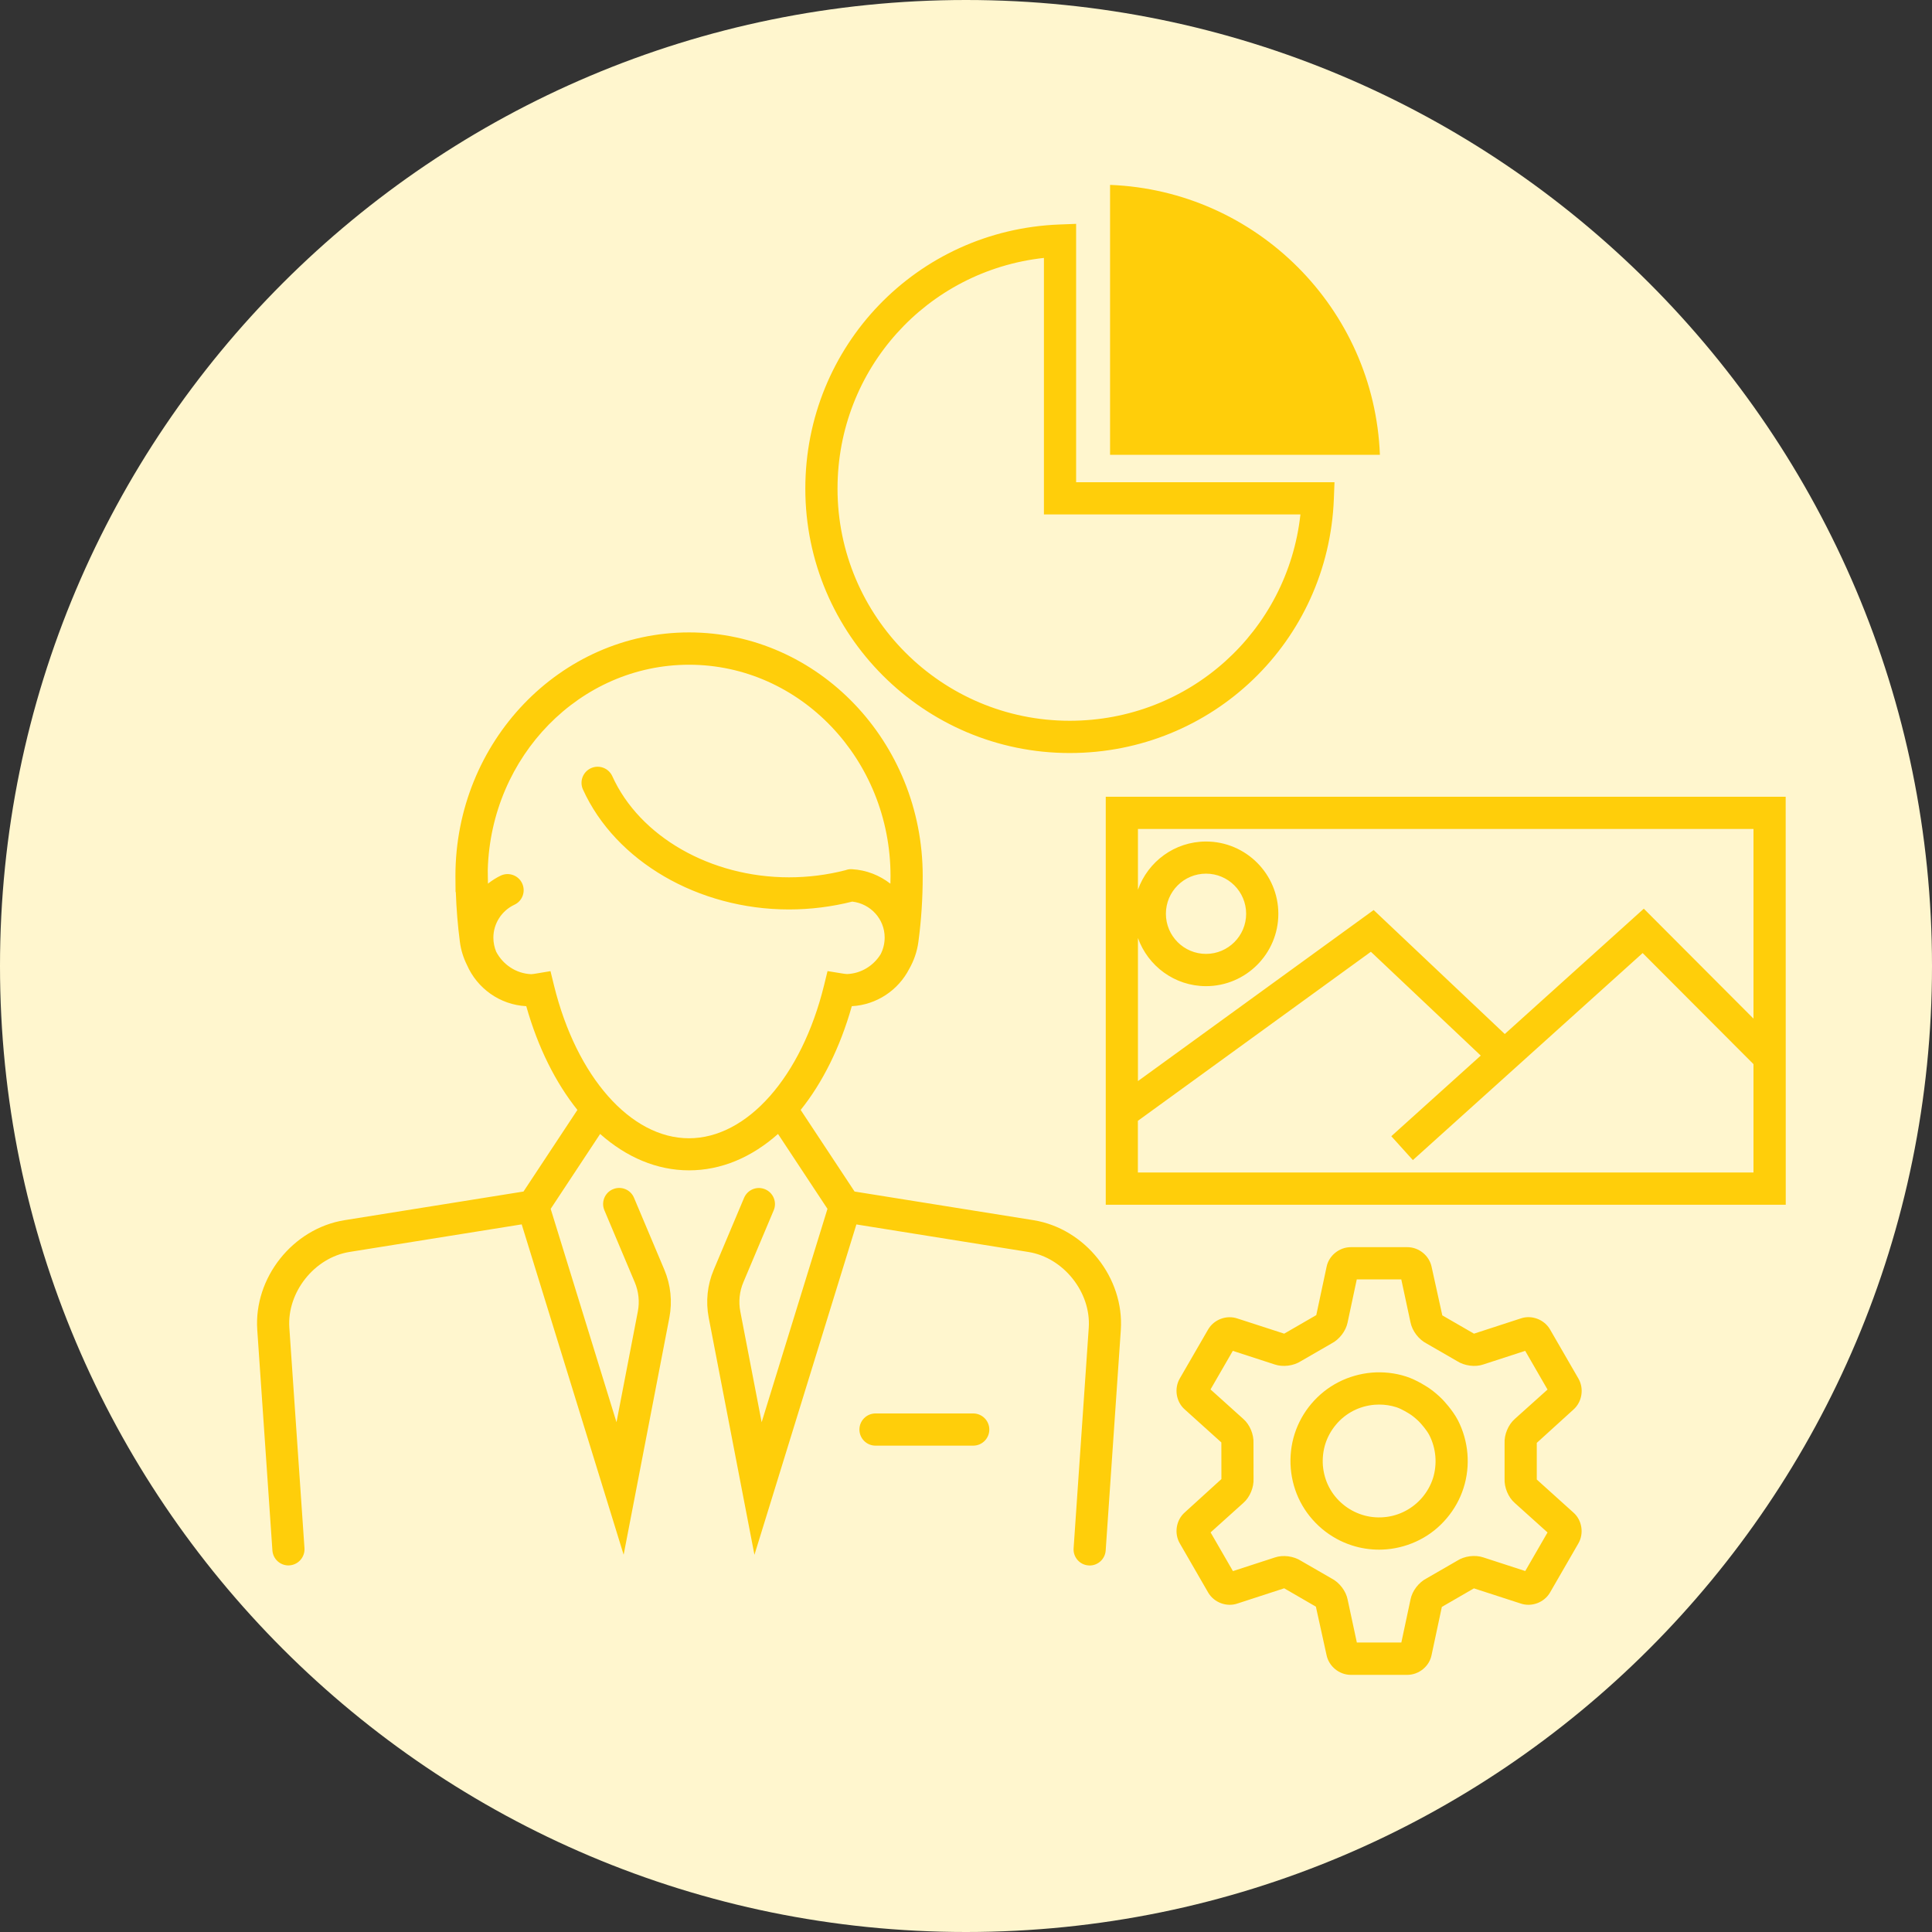
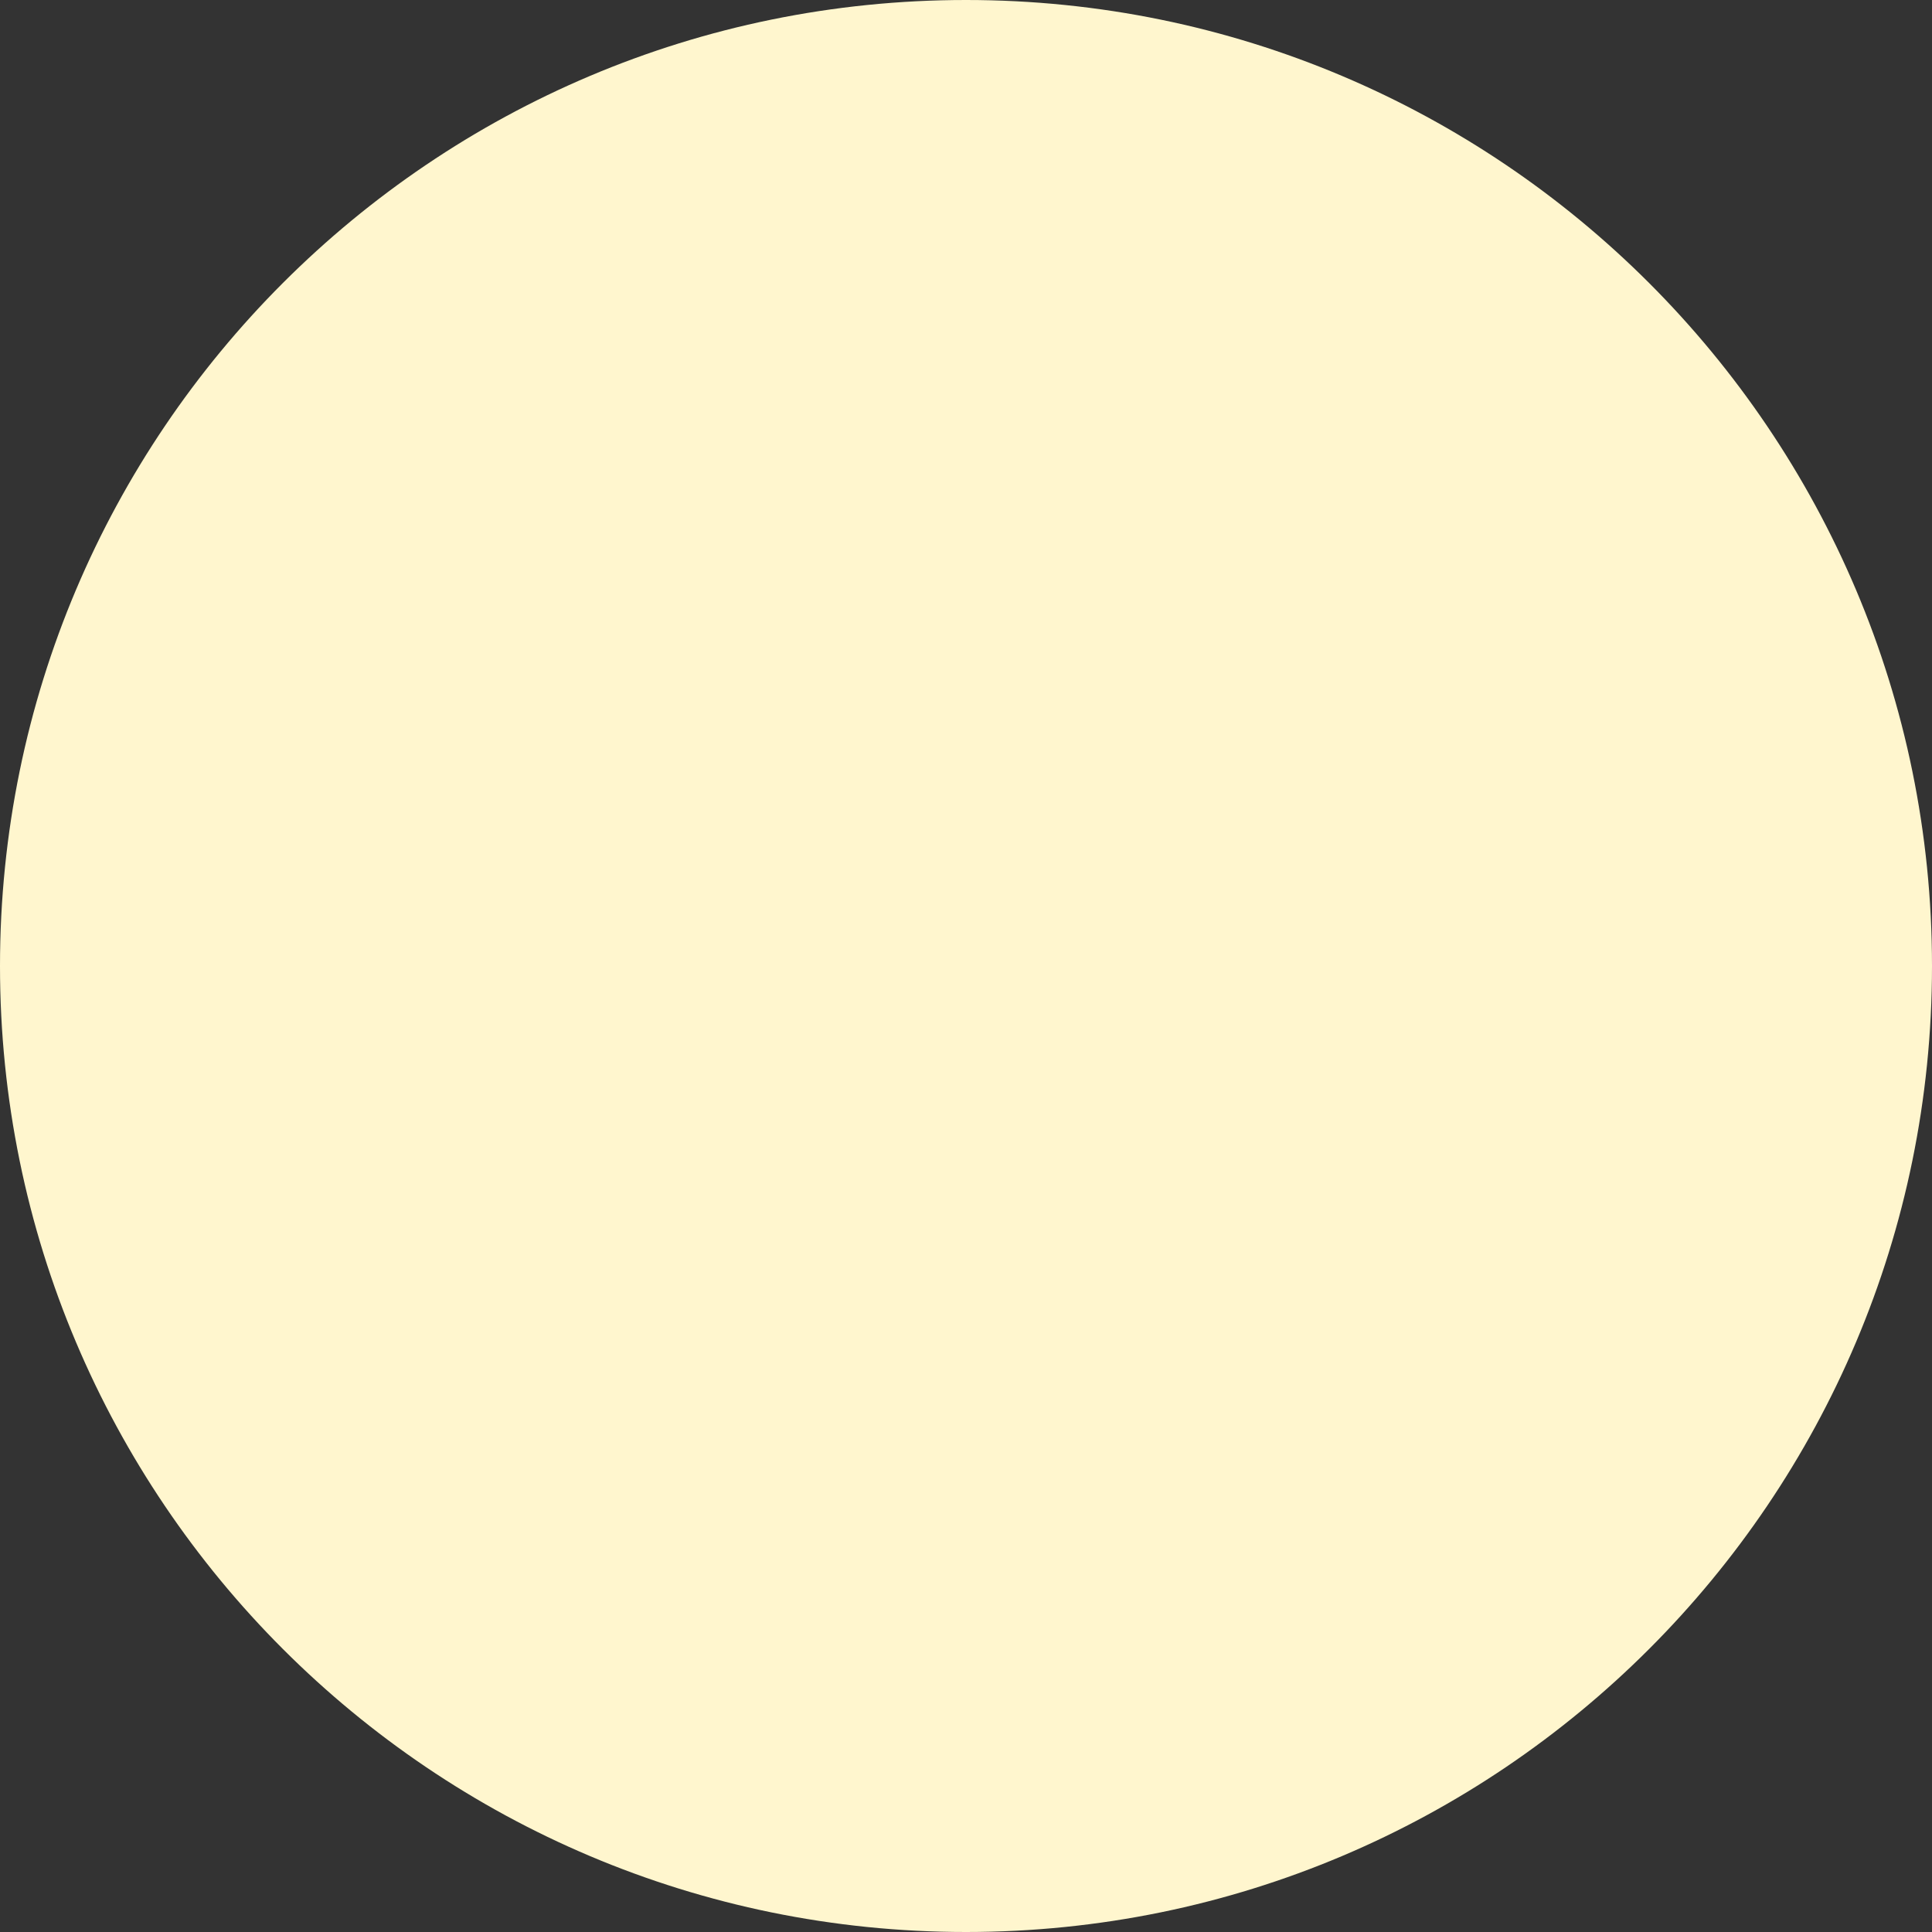
<svg xmlns="http://www.w3.org/2000/svg" x="0" y="0" viewBox="0 0 300 300" width="300" height="300">
  <rect x="0" y="0" width="300" height="300" fill="#333333" stroke="none" />
  <style>.a{display:none}.b{display:inline;fill:#51FFB6}.c{display:inline;fill:#FFF}.d{display:inline;fill:url(#SVGID_3_)}.e{display:inline}.f{fill:#DEF4FD}.g{fill:#D4F0FE}.h{fill:#A8D1E5}.i{fill:#D4FFFE}.j{fill:#B2DDF2}.k{enable-background:new }.l{clip-path:url(#SVGID_29_);enable-background:new }.m{fill:url(#SVGID_30_)}.n{fill:url(#SVGID_31_)}.o{clip-path:url(#SVGID_139_);enable-background:new }.p{fill:url(#SVGID_140_)}.q{fill:url(#SVGID_141_)}.r{fill:url(#SVGID_142_)}.s{fill:url(#SVGID_143_)}.t{fill:url(#SVGID_144_)}.u{fill:url(#SVGID_146_)}.v{fill:url(#SVGID_148_)}.w{fill:url(#SVGID_149_)}.x{fill:url(#SVGID_150_)}.y{fill:url(#SVGID_151_)}.z{fill:url(#SVGID_152_)}.aa{fill:url(#SVGID_153_)}.ab{fill:url(#SVGID_154_)}.ac{fill:url(#SVGID_155_)}.ad{fill:url(#SVGID_156_)}.ae{fill:url(#SVGID_157_)}.af{fill:url(#SVGID_158_)}.ag{fill:url(#SVGID_159_)}.ah{clip-path:url(#SVGID_161_);enable-background:new }.ai{fill:url(#SVGID_162_)}.aj{fill:url(#SVGID_163_)}.ak{fill:url(#SVGID_164_)}.al{fill:url(#SVGID_165_)}.am{fill:url(#SVGID_166_)}.an{fill:url(#SVGID_167_)}.ao{fill:url(#SVGID_168_)}.ap{fill:url(#SVGID_169_)}.aq{fill:url(#SVGID_170_)}.ar{fill:url(#SVGID_171_)}.as{fill:url(#SVGID_172_)}.at{fill:url(#SVGID_173_)}.au{fill:url(#SVGID_174_)}.av{fill:url(#SVGID_175_)}.aw{fill:url(#SVGID_176_)}.ax{fill:url(#SVGID_177_)}.ay{fill:url(#SVGID_178_)}.az{fill:url(#SVGID_179_)}.ba{fill:url(#SVGID_180_)}.bb{fill:url(#SVGID_181_)}.bc{fill:url(#SVGID_182_)}.bd{fill:url(#SVGID_183_)}.be{fill:url(#SVGID_184_)}.bf{clip-path:url(#SVGID_186_);enable-background:new }.bg{fill:url(#SVGID_187_)}.bh{fill:url(#SVGID_188_)}.bi{fill:url(#SVGID_189_)}.bj{fill:url(#SVGID_190_)}.bk{fill:url(#SVGID_191_)}.bl{fill:url(#SVGID_192_)}.bm{fill:url(#SVGID_193_)}.bn{fill:url(#SVGID_194_)}.bo{fill:url(#SVGID_195_)}.bp{fill:url(#SVGID_196_)}.bq{fill:url(#SVGID_197_)}.br{fill:url(#SVGID_198_)}.bs{fill:url(#SVGID_199_)}.bt{fill:url(#SVGID_200_)}.bu{fill:url(#SVGID_201_)}.bv{fill:url(#SVGID_202_)}.bw{fill:url(#SVGID_203_)}.bx{fill:url(#SVGID_204_)}.by{fill:url(#SVGID_205_)}.bz{fill:url(#SVGID_206_)}.ca{fill:url(#SVGID_207_)}.cb{fill:url(#SVGID_208_)}.cc{fill:url(#SVGID_209_)}.cd{fill:url(#SVGID_210_)}.ce{fill:url(#SVGID_211_)}.cf{fill:url(#SVGID_212_)}.cg{fill:url(#SVGID_213_)}.ch{fill:url(#SVGID_214_)}.ci{fill:url(#SVGID_215_)}.cj{fill:url(#SVGID_216_)}.ck{fill:url(#SVGID_217_)}.cl{fill:url(#SVGID_218_)}.cm{fill:url(#SVGID_219_)}.cn{fill:url(#SVGID_220_)}.co{fill:url(#SVGID_221_)}.cp{fill:url(#SVGID_222_)}.cq{fill:url(#SVGID_223_)}.cr{fill:#316091}.cs{fill:#3D7AA8}.ct{fill:#FFF}.cu{fill:#D9E9E9}.cv{fill:#C1CFCF}.cw{fill:#EAEAEA}.cx{fill:#EFFAFF}.cy{fill:#2C7EEA}.cz{fill:#94908A}.da{fill:#1D51DE}.db{fill:#E36203}.dc{fill:#FCBE0F}.dd{fill:#37A54A}.de{fill:#B0ACA3}.df{fill:#B0BFDE}.dg{fill:#3C463B}.dh{fill:#37B3B5}.di{fill:#3DC7C9}.dj{fill:#E0C9A4}.dk{fill:#163F59}.dl{fill:#E9D6B8}.dm{fill:#161711}.dn{fill:#424B41}.do{fill:#B6C2C9}.dp{fill:#879BA6}.dq{fill:#E4EEF3}.dr{fill:#323B31}.ds{fill:#F0CE26}.dt{fill:#2C64EA}.du{fill:#194866}.dv{fill:#E8A41C}.dw{fill:#CDD5D7}.dx{fill:#BFC2BF}.dy{fill:#593446}.dz{fill:#081832}.ea{fill:#D9C7AB}.eb{fill:#D1DBEA}.ec{fill:#CDD5D8}.ed{fill:#B7BEC0}.ee{fill:#30363D}.ef{fill:#484F59}.eg{fill:#F7F8FC}.eh{fill:#E5E8EC}.ei{fill:#5DCFCA}.ej{fill:#86C0F0}.ek{fill:#74B2E8}.el{fill:#ECB60D}.em{fill:#C4D1E1}.en{fill:#282723}.eo{fill:#D8E5ED}.ep{fill:#D9E1E4}.eq{fill:#DEC9A9}.er{fill:none}.es{opacity:0.2;fill:#AEC4DB}.et{fill:#FFD917}.eu{fill:#F3AA06}.ev{fill:#FECE40}.ew{fill:#FDBF14}.ex{fill:#B5D1DE}.ey{fill:#4E99FF}.ez{fill:#FFBF0D}.fa{fill:#ACD5F4}.fb{fill:#86BBD8}.fc{fill:#596273}.fd{fill:none;stroke:#3DC7C9;stroke-width:3.73;stroke-miterlimit:10}.fe{fill:none;stroke:#2C7EEA;stroke-width:3.73;stroke-miterlimit:10}.ff{fill:none;stroke:#F1FAFC;stroke-width:3.73;stroke-miterlimit:10}.fg{fill:none;stroke:#FFC4AD;stroke-width:3.73;stroke-miterlimit:10}.fh{fill:none;stroke:#7EC8EF;stroke-width:3.73;stroke-miterlimit:10}.fi{fill:#D0DEE6}.fj{fill:#88BDDA}.fk{fill:#91E2F6}.fl{fill:#001F46}.fm{fill:#367082}.fn{fill:#E6B09C}.fo{fill:#FFC4AD}.fp{fill:#33A8B5}.fq{fill:url(#SVGID_224_)}.fr{display:inline;fill:#2C7EEA}.fs{fill:#2F4A60}.ft{display:inline;fill:#86C0F0}.fu{fill:none;stroke:#33A8B5;stroke-width:2.282;stroke-miterlimit:10}.fv{fill:none;stroke:#86C0F0;stroke-width:2.282;stroke-miterlimit:10}.fw{fill:none;stroke:#161711;stroke-width:1.705;stroke-miterlimit:10}.fx{clip-path:url(#SVGID_226_);fill:#FFB400}.fy{fill:#9FC400}.fz{fill:#EAF4FE}.ga{fill:#0450CF}.gb{fill:#FEC12F}.gc{fill:#7EB3FF}.gd{fill:#9AC7F7}.ge{fill:#0561FC}.gf{opacity:0.2;fill:#FFF}.gg{fill:#003E99}.gh{fill:#C5E1F9}.gi{fill:#E2C59C}.gj{fill:#0253A2}.gk{fill:#FFAB01}.gl{fill:#387BFF}.gm{fill:#FEC00F}.gn{fill:#0063CB}.go{fill:#DBC9AD}.gp{fill:#12344A}.gq{fill:#92B400}.gr{fill:#2B83FD}.gs{fill:#17203F}.gt{fill:#EC9568}.gu{fill:#F7B68B}.gv{fill:#DEE7EC}.gw{display:inline;fill:url(#bg_1_)}.gx{fill:#FFCE0A}.gy{fill:#FFB400}.gz{fill:none;stroke:#FFCE0A;stroke-width:5;stroke-miterlimit:10}.ha{fill:#FFF6CE}.hb{fill:none;stroke:#FFCE0A;stroke-width:5;stroke-linecap:round;stroke-miterlimit:10}.hc{fill:#005BAC}.hd{display:inline;opacity:0.4}.he{fill:#71C9FF}.hf{clip-path:url(#SVGID_228_);fill:#00498A}.hg{clip-path:url(#SVGID_228_);fill:#005BAC}.hh{clip-path:url(#SVGID_228_);fill:#71C9FF}.hi{clip-path:url(#SVGID_228_);fill:#FFC400}.hj{fill:#FFDE58}.hk{fill:#FFC400}.hl{fill:#FD0}.hm{clip-path:url(#SVGID_230_)}.hn{display:inline;fill:#F6F6F6}.ho{fill:#FC0}.hp{fill:#FFE600}.hq{display:inline;fill:#4A9CCE}.hr{clip-path:url(#SVGID_232_)}.hs{opacity:0.7;fill:#FFF}.ht{opacity:0.7;clip-path:url(#SVGID_232_)}.hu{opacity:0.7}.hv{clip-path:url(#SVGID_233_)}.hw{clip-path:url(#SVGID_234_)}.hx{clip-path:url(#SVGID_235_)}.hy{clip-path:url(#SVGID_236_)}.hz{clip-path:url(#SVGID_237_)}.ia{opacity:0.4;clip-path:url(#SVGID_232_);fill:#FFF}.ib{fill:#A9B0B2}.ic{fill:#5C5F60}.id{clip-path:url(#SVGID_238_);enable-background:new }.ie{fill:#717677}.if{clip-path:url(#SVGID_239_);enable-background:new }.ig{clip-path:url(#SVGID_240_);enable-background:new }.ih{fill:#757A7B}.ii{clip-path:url(#SVGID_241_);enable-background:new }.ij{fill:#5F6364}.ik{clip-path:url(#SVGID_242_);enable-background:new }.il{fill:#602150}.im{fill:#DFBB60}.in{clip-path:url(#SVGID_243_);enable-background:new }.io{fill:#957D40}.ip{fill:#DEBB5F}.iq{clip-path:url(#SVGID_244_);enable-background:new }.ir{fill:#687582}.is{clip-path:url(#SVGID_245_);enable-background:new }.it{fill:#7D6936}.iu{clip-path:url(#SVGID_246_);enable-background:new }.iv{fill:#215360}.iw{fill:#3A93AA}.ix{fill:#7E2B69}.iy{clip-path:url(#SVGID_247_);enable-background:new }.iz{fill:#7C2F15}.ja{fill:#AEC4DB}.jb{clip-path:url(#SVGID_248_);enable-background:new }.jc{fill:#90793E}.jd{fill:#8B753C}.je{fill:#86713A}.jf{fill:#873317}.jg{clip-path:url(#SVGID_249_);enable-background:new }.jh{fill:#9E792F}.ji{clip-path:url(#SVGID_250_);enable-background:new }.jj{fill:#8D9497}.jk{clip-path:url(#SVGID_251_);enable-background:new }.jl{fill:#853216}.jm{fill:#8A3417}.jn{fill:#8F3618}.jo{fill:#943819}.jp{fill:#807026}.jq{clip-path:url(#SVGID_252_);enable-background:new }.jr{fill:#2D9A82}.js{clip-path:url(#SVGID_253_);enable-background:new }.jt{fill:#2D3137}.ju{clip-path:url(#SVGID_254_);enable-background:new }.jv{fill:#92989C}.jw{clip-path:url(#SVGID_255_);enable-background:new }.jx{fill:#A37D30}.jy{fill:#ECB445}.jz{fill:#DC5325}.ka{fill:#24252D}.kb{clip-path:url(#SVGID_256_);enable-background:new }.kc{fill:#2D779A}.kd{fill:#2B7495}.ke{fill:#2A7090}.kf{fill:#286C8B}.kg{fill:#276886}.kh{fill:#256381}.ki{fill:#63657C}.kj{fill:#96A9BD}.kk{clip-path:url(#SVGID_257_);enable-background:new }.kl{fill:#958A40}.km{clip-path:url(#SVGID_258_);enable-background:new }.kn{fill:#8D8F97}.ko{clip-path:url(#SVGID_259_);enable-background:new }.kp{clip-path:url(#SVGID_260_);enable-background:new }.kq{fill:#272830}.kr{fill:#25262E}.ks{clip-path:url(#SVGID_261_);enable-background:new }.kt{fill:#43B3E6}.ku{fill:#2975D9}.kv{fill:#15100C}.kw{opacity:0.2}.kx{fill:#64C8FF}.ky{fill:#008EDD}.kz{fill:#FF5252}.la{fill:#D199A1}.lb{fill:#C18793}.lc{fill:#34A9AB}.ld{fill:#2B99F1}.le{display:inline;fill:#005BAB}.lf{display:inline;fill:#595757}.lg{fill:#074FDF}.lh{fill:#69AEEB}.li{fill:#ACD4F8}.lj{fill:#FF876C}.lk{fill:#FFA38F}.ll{fill:#E36E54}.lm{fill:#F0CA67}.ln{fill:#F4DA80}.lo{fill:#202954}.lp{fill:#8DCFFF}.lq{fill:none;stroke:#0561FC;stroke-width:2.137;stroke-miterlimit:10}.lr{fill:#E1EEFE}.ls{fill:#C2DEFF}.lt{fill:#7AB6FE}.lu{fill:#C1E3FE}.lv{fill:none;stroke:#C1E3FE;stroke-width:0.116;stroke-miterlimit:10}.lw{fill:none;stroke:#C1E3FE;stroke-width:0.116;stroke-miterlimit:10}.lx{opacity:0.34;fill:#FFF}.ly{fill:#0451DB}.lz{fill:none;stroke:#C1E3FE;stroke-width:0.127;stroke-miterlimit:10}.ma{fill:none;stroke:#0451DB;stroke-width:0.682;stroke-miterlimit:10}.mb{fill:none;stroke:#7AB6FE;stroke-width:0.731;stroke-miterlimit:10}.mc{fill:#FFF;stroke:#7AB6FE;stroke-width:0.731;stroke-miterlimit:10}.md{fill:#FFF;stroke:#0451DB;stroke-width:0.682;stroke-miterlimit:10}.me{fill:#00077A}.mf{fill:#0055E3}.mg{fill:#F80}.mh{display:inline;fill:#992855}.mi{display:inline;fill:#B83054}.mj{display:inline;fill:#D62F4D}.mk{display:inline;fill:#E54353}.ml{display:inline;fill:#FC805D}.mm{display:inline;fill:#FCA562}.mn{display:inline;fill:#FFBB5C}.mo{fill:#FFEECD}.mp{fill:#FFF6CD}.mq{fill:#FFFBE7}.mr{fill:#FFFBC6}.ms{fill:#FFF3D1}.mt{fill:#FFCA5F}.mu{fill:#D4D4D4}.mv{fill:#9EA9CC}.mw{fill:#F8DBB8}.mx{fill:#4D5F96}.my{fill:#7988DB}.mz{fill:#FFC024}.na{fill:#FFB510}.nb{fill:#FFC933}.nc{fill:#FF9700}.nd{fill:#FFD5C0}.ne{fill:#DEB9A4}.nf{fill:#3B3E54}.ng{fill:#5E6175}.nh{fill:#858585}.ni{fill:#A3A3A3}.nj{fill:#F6D2A6}.nk{fill:#515775}.nl{fill:#6B6D88}.nm{fill:#2D334A}.nn{fill:#F7D7B0}.no{fill:#383E56}.np{fill:none;stroke:#6F728A;stroke-width:1.475;stroke-miterlimit:10}.nq{clip-path:url(#SVGID_263_)}.nr{opacity:0.5}.ns{fill:#FAE5CC}.nt{fill:#F7F7F7}.nu{fill:#EDEDED}.nv{fill:#828392}.nw{fill:#EBC0A7}.nx{fill:#8488A3}.ny{fill:none;stroke:#FB7F64;stroke-width:1.713;stroke-miterlimit:10}.nz{display:inline;fill:#D81818}.oa{fill:#005BAB}.ob{fill:#595757}.oc{fill:#FFEC9A}.od{fill:#C90000}.oe{clip-path:url(#SVGID_264_)}.of{clip-path:url(#SVGID_265_);enable-background:new }.og{clip-path:url(#SVGID_266_);enable-background:new }.oh{clip-path:url(#SVGID_267_);enable-background:new }.oi{clip-path:url(#SVGID_268_);enable-background:new }.oj{clip-path:url(#SVGID_269_);enable-background:new }.ok{clip-path:url(#SVGID_270_);enable-background:new }.ol{clip-path:url(#SVGID_271_);enable-background:new }.om{clip-path:url(#SVGID_272_);enable-background:new }.on{clip-path:url(#SVGID_273_);enable-background:new }.oo{clip-path:url(#SVGID_274_);enable-background:new }.op{clip-path:url(#SVGID_275_);enable-background:new }.oq{clip-path:url(#SVGID_276_);enable-background:new }.or{clip-path:url(#SVGID_277_);enable-background:new }.os{clip-path:url(#SVGID_278_);enable-background:new }.ot{clip-path:url(#SVGID_279_);enable-background:new }.ou{clip-path:url(#SVGID_280_);enable-background:new }.ov{clip-path:url(#SVGID_281_);enable-background:new }.ow{clip-path:url(#SVGID_282_);enable-background:new }.ox{clip-path:url(#SVGID_283_);enable-background:new }.oy{clip-path:url(#SVGID_284_);enable-background:new }.oz{clip-path:url(#SVGID_285_);enable-background:new }.pa{clip-path:url(#SVGID_286_);enable-background:new }.pb{clip-path:url(#SVGID_287_);enable-background:new }.pc{clip-path:url(#SVGID_288_);enable-background:new }.pd{fill:#CAEFFF}.pe{fill:#00498A}.pf{fill:#6F728A}.pg{fill:#FFE6A9}.ph{clip-path:url(#SVGID_289_);enable-background:new }.pi{clip-path:url(#SVGID_290_);enable-background:new }.pj{clip-path:url(#SVGID_291_);enable-background:new }.pk{clip-path:url(#SVGID_292_);enable-background:new }.pl{clip-path:url(#SVGID_293_);enable-background:new }.pm{clip-path:url(#SVGID_294_);enable-background:new }.pn{clip-path:url(#SVGID_295_);enable-background:new }.po{clip-path:url(#SVGID_296_);enable-background:new }.pp{clip-path:url(#SVGID_297_);enable-background:new }.pq{clip-path:url(#SVGID_298_);enable-background:new }.pr{clip-path:url(#SVGID_299_);enable-background:new }.ps{clip-path:url(#SVGID_300_);enable-background:new }.pt{clip-path:url(#SVGID_301_);enable-background:new }.pu{clip-path:url(#SVGID_302_);enable-background:new }.pv{clip-path:url(#SVGID_303_);enable-background:new }.pw{clip-path:url(#SVGID_304_);enable-background:new }.px{clip-path:url(#SVGID_305_);enable-background:new }.py{clip-path:url(#SVGID_306_);enable-background:new }.pz{clip-path:url(#SVGID_307_);enable-background:new }.qa{clip-path:url(#SVGID_308_);enable-background:new }.qb{clip-path:url(#SVGID_309_);enable-background:new }.qc{clip-path:url(#SVGID_310_);enable-background:new }.qd{clip-path:url(#SVGID_311_);enable-background:new }.qe{clip-path:url(#SVGID_312_);enable-background:new }.qf{display:inline;fill:#005BAC}.qg{clip-path:url(#SVGID_314_);enable-background:new }.qh{fill:url(#SVGID_315_)}.qi{fill:url(#SVGID_316_)}.qj{clip-path:url(#SVGID_318_);enable-background:new }.qk{fill:url(#SVGID_319_)}.ql{fill:url(#SVGID_320_)}.qm{fill:url(#SVGID_321_)}.qn{fill:url(#SVGID_322_)}.qo{fill:url(#SVGID_323_)}.qp{fill:url(#SVGID_324_)}.qq{fill:url(#SVGID_325_)}.qr{fill:url(#SVGID_326_)}.qs{fill:url(#SVGID_327_)}.qt{fill:url(#SVGID_328_)}.qu{fill:url(#SVGID_329_)}.qv{fill:url(#SVGID_330_)}.qw{fill:url(#SVGID_331_)}.qx{fill:url(#SVGID_332_)}.qy{fill:url(#SVGID_333_)}.qz{fill:url(#SVGID_334_)}.ra{fill:url(#SVGID_335_)}.rb{fill:url(#SVGID_336_)}.rc{clip-path:url(#SVGID_338_);enable-background:new }.rd{fill:url(#SVGID_339_)}.re{fill:url(#SVGID_340_)}.rf{fill:url(#SVGID_341_)}.rg{fill:url(#SVGID_342_)}.rh{fill:url(#SVGID_343_)}.ri{fill:url(#SVGID_344_)}.rj{fill:url(#SVGID_345_)}.rk{fill:url(#SVGID_346_)}.rl{fill:url(#SVGID_347_)}.rm{fill:url(#SVGID_348_)}.rn{fill:url(#SVGID_349_)}.ro{fill:url(#SVGID_350_)}.rp{fill:url(#SVGID_351_)}.rq{fill:url(#SVGID_352_)}.rr{fill:url(#SVGID_353_)}.rs{fill:url(#SVGID_354_)}.rt{fill:url(#SVGID_355_)}.ru{fill:url(#SVGID_356_)}.rv{fill:url(#SVGID_357_)}.rw{fill:url(#SVGID_358_)}.rx{fill:url(#SVGID_359_)}.ry{fill:url(#SVGID_360_)}.rz{fill:url(#SVGID_361_)}.sa{clip-path:url(#SVGID_363_);enable-background:new }.sb{fill:url(#SVGID_364_)}.sc{fill:url(#SVGID_365_)}.sd{fill:url(#SVGID_366_)}.se{fill:url(#SVGID_367_)}.sf{fill:url(#SVGID_368_)}.sg{fill:url(#SVGID_369_)}.sh{fill:url(#SVGID_370_)}.si{fill:url(#SVGID_371_)}.sj{fill:url(#SVGID_372_)}.sk{fill:url(#SVGID_373_)}.sl{fill:url(#SVGID_374_)}.sm{fill:url(#SVGID_375_)}.sn{fill:url(#SVGID_376_)}.so{fill:url(#SVGID_377_)}.sp{fill:url(#SVGID_378_)}.sq{fill:url(#SVGID_379_)}.sr{fill:url(#SVGID_380_)}.ss{fill:url(#SVGID_381_)}.st{fill:url(#SVGID_382_)}.su{fill:url(#SVGID_383_)}.sv{fill:url(#SVGID_384_)}.sw{fill:url(#SVGID_385_)}.sx{fill:url(#SVGID_386_)}.sy{fill:url(#SVGID_387_)}.sz{fill:url(#SVGID_388_)}.ta{fill:url(#SVGID_389_)}.tb{fill:url(#SVGID_390_)}.tc{fill:url(#SVGID_391_)}.td{fill:url(#SVGID_392_)}.te{fill:url(#SVGID_393_)}.tf{fill:url(#SVGID_394_)}.tg{fill:url(#SVGID_395_)}.th{fill:url(#SVGID_396_)}.ti{fill:url(#SVGID_397_)}.tj{fill:url(#SVGID_398_)}.tk{fill:url(#SVGID_399_)}.tl{fill:url(#SVGID_400_)}.tm{fill:none;stroke:#C1CFCF;stroke-width:2.925;stroke-miterlimit:10}.tn{fill:none;stroke:#2C7EEA;stroke-width:1.229;stroke-miterlimit:10}.to{fill:none;stroke:#2C7EEA;stroke-width:2.459;stroke-miterlimit:10}.tp{fill:none;stroke:#94908A;stroke-width:2.459;stroke-miterlimit:10}.tq{fill:none;stroke:#2C7EEA;stroke-width:3.688;stroke-miterlimit:10}.tr{fill:none;stroke:#B0ACA3;stroke-width:3.688;stroke-miterlimit:10}.ts{fill:none;stroke:#316091;stroke-width:4.918;stroke-miterlimit:10}.tt{fill:none;stroke:#37A54A;stroke-width:3.688;stroke-miterlimit:10}.tu{fill:none;stroke:#B6C2C9;stroke-width:4}.tv{fill:#17ABFE}.tw{fill:#E2E2E2}.tx{fill:#B3B3B3}.ty{fill:#FF3D0D}.tz{fill:none;stroke:#FFF;stroke-width:4.832;stroke-miterlimit:10}.ua{fill:#F3F3F3}.ub{fill:#E04037}.uc{fill:#FF5931}.ud{fill:url(#SVGID_401_)}.ue{fill:url(#SVGID_402_)}.uf{clip-path:url(#SVGID_403_);enable-background:new }.ug{clip-path:url(#SVGID_404_);enable-background:new }.uh{clip-path:url(#SVGID_405_);enable-background:new }.ui{clip-path:url(#SVGID_406_);enable-background:new }.uj{clip-path:url(#SVGID_407_);enable-background:new }.uk{clip-path:url(#SVGID_408_);enable-background:new }.ul{clip-path:url(#SVGID_409_);enable-background:new }.um{clip-path:url(#SVGID_410_);enable-background:new }.un{clip-path:url(#SVGID_411_);enable-background:new }.uo{clip-path:url(#SVGID_412_);enable-background:new }.up{clip-path:url(#SVGID_413_);enable-background:new }.uq{clip-path:url(#SVGID_414_);enable-background:new }.ur{clip-path:url(#SVGID_415_);enable-background:new }.us{clip-path:url(#SVGID_416_);enable-background:new }.ut{clip-path:url(#SVGID_417_);enable-background:new }.uu{clip-path:url(#SVGID_418_);enable-background:new }.uv{clip-path:url(#SVGID_419_);enable-background:new }.uw{clip-path:url(#SVGID_420_);enable-background:new }.ux{clip-path:url(#SVGID_421_);enable-background:new }.uy{clip-path:url(#SVGID_422_);enable-background:new }.uz{clip-path:url(#SVGID_423_);enable-background:new }.va{clip-path:url(#SVGID_424_);enable-background:new }.vb{clip-path:url(#SVGID_425_);enable-background:new }.vc{clip-path:url(#SVGID_426_);enable-background:new }.vd{fill:#47AFEA}.ve{fill:#7DD3F9}.vf{fill:#0C7AAA}.vg{fill:none;stroke:#C5E1F9;stroke-width:2.002;stroke-linecap:round;stroke-miterlimit:10}.vh{display:none;fill:#2C7EEA}.vi{clip-path:url(#SVGID_427_);enable-background:new }.vj{clip-path:url(#SVGID_428_);enable-background:new }.vk{clip-path:url(#SVGID_429_);enable-background:new }.vl{clip-path:url(#SVGID_430_);enable-background:new }.vm{clip-path:url(#SVGID_431_);enable-background:new }.vn{clip-path:url(#SVGID_432_);enable-background:new }.vo{clip-path:url(#SVGID_433_);enable-background:new }.vp{clip-path:url(#SVGID_434_);enable-background:new }.vq{clip-path:url(#SVGID_435_);enable-background:new }.vr{clip-path:url(#SVGID_436_);enable-background:new }.vs{clip-path:url(#SVGID_437_);enable-background:new }.vt{clip-path:url(#SVGID_438_);enable-background:new }.vu{clip-path:url(#SVGID_439_);enable-background:new }.vv{clip-path:url(#SVGID_440_);enable-background:new }.vw{clip-path:url(#SVGID_441_);enable-background:new }.vx{clip-path:url(#SVGID_442_);enable-background:new }.vy{clip-path:url(#SVGID_443_);enable-background:new }.vz{clip-path:url(#SVGID_444_);enable-background:new }.wa{clip-path:url(#SVGID_445_);enable-background:new }.wb{clip-path:url(#SVGID_446_);enable-background:new }.wc{clip-path:url(#SVGID_447_);enable-background:new }.wd{clip-path:url(#SVGID_448_);enable-background:new }.we{clip-path:url(#SVGID_449_);enable-background:new }.wf{clip-path:url(#SVGID_450_);enable-background:new }</style>
  <g class="a">
    <g class="e">
      <path class="ha" d="M150,300L150,300C67.16,300,0,232.84,0,150v0C0,67.16,67.16,0,150,0h0c82.84,0,150,67.16,150,150v0 C300,232.84,232.84,300,150,300z" />
      <g>
        <g>
          <g>
            <g>
-               <line class="hb" x1="135.95" y1="221.98" x2="151.12" y2="221.98" />
              <g>
                <path class="hb" d="M169.19,240.59l2.35-34.23c0.47-6.84-4.68-13.32-11.45-14.41l-28.87-4.62l-13.52,43.81l-5.21-27 c-0.39-2.02-0.17-4.11,0.63-6l4.71-11.17" />
                <path class="hb" d="M96.16,186.97l4.7,11.17c0.8,1.89,1.02,3.98,0.63,6l-5.21,27l-13.52-43.81l-28.87,4.62 c-6.77,1.08-11.92,7.57-11.45,14.41l2.35,34.23" />
              </g>
            </g>
            <g>
              <path class="hb" d="M82.73,153.76c-4.53,0-8.27-3.42-8.85-7.84c-0.42-3.19-0.64-6.49-0.64-9.89h-0.02 c0-19.51,15.12-35.32,33.78-35.32c18.65,0,33.78,15.81,33.78,35.32c0,3.4-0.22,6.7-0.64,9.89c-0.58,4.43-4.32,7.84-8.85,7.84" />
            </g>
            <line class="hb" x1="92.79" y1="172.16" x2="82.77" y2="187.33" />
            <line class="hb" x1="121.2" y1="172.16" x2="131.22" y2="187.33" />
-             <path class="hb" d="M78.81,138.22c-2.78,1.3-4.7,4.1-4.7,7.37c0,4.52,3.66,8.18,8.18,8.18c0.45,0,0.89-0.06,1.32-0.13 c3.69,14.99,12.76,25.61,23.38,25.61c10.62,0,19.69-10.62,23.38-25.61c0.43,0.07,0.86,0.13,1.31,0.13 c4.52,0,8.18-3.66,8.18-8.18c0-4.35-3.41-7.88-7.7-8.13" />
-             <path class="hb" d="M132.15,137.48c-3.04,0.81-6.29,1.25-9.65,1.25c-13.58,0-25.17-7.13-29.72-17.16" />
          </g>
        </g>
      </g>
      <g>
        <g>
          <path class="gx" d="M272.28,128.72l0.01,53.35H176.7v-53.35H272.28 M277.28,123.72H171.7v63.35h105.59L277.28,123.72 L277.28,123.72z" />
        </g>
        <path class="gz" d="M234.29,164.58,213.09,144.54,174.86,172.29" />
        <path class="gz" d="M275.14,164.57,255.16,144.54,217.71,178.29" />
        <circle class="gz" cx="187.27" cy="141.89" r="8.73" />
      </g>
      <g>
        <g>
          <path class="gx" d="M172.37,70.62h41.9c-0.87-22.71-19.19-41.03-41.9-41.91V70.62z" />
        </g>
        <g>
          <path class="gz" d="M164.6,37.36c-20.56,0.79-37.05,17.77-37.05,38.52c0,21.25,17.29,38.54,38.55,38.54 c20.75,0,37.73-16.48,38.52-37.04H164.6V37.36z" />
        </g>
      </g>
-       <path class="gz" d="M242.65,217.02c0.46-0.4,0.58-1.16,0.28-1.68l-4.41-7.63c-0.3-0.53-1.02-0.8-1.6-0.6l-7.39,2.41 c-0.58,0.2-1.46,0.07-1.97-0.28l-4.87-2.81c-0.56-0.26-1.11-0.96-1.23-1.57l-1.63-7.61c-0.12-0.6-0.71-1.08-1.32-1.08l-8.78,0 c-0.61,0-1.2,0.49-1.32,1.08l-1.62,7.6c-0.12,0.6-0.67,1.3-1.23,1.56l-4.87,2.81c-0.5,0.35-1.39,0.48-1.97,0.28l-7.39-2.4 c-0.57-0.2-1.29,0.07-1.6,0.6l-4.4,7.61c-0.3,0.53-0.18,1.28,0.28,1.68l5.78,5.2c0.46,0.4,0.79,1.23,0.74,1.84l0.01,5.62 c0.05,0.61-0.28,1.44-0.74,1.84l-5.78,5.2c-0.46,0.4-0.58,1.16-0.28,1.68l4.41,7.63c0.3,0.53,1.02,0.8,1.6,0.6l7.39-2.41 c0.58-0.2,1.47-0.07,1.97,0.28l4.87,2.81c0.56,0.26,1.11,0.96,1.23,1.56l1.62,7.61c0.12,0.6,0.71,1.08,1.32,1.08l8.78,0 c0.61,0,1.2-0.49,1.32-1.08l1.62-7.6c0.12-0.6,0.67-1.3,1.23-1.56l4.87-2.81c0.5-0.35,1.39-0.48,1.97-0.28l7.39,2.4 c0.57,0.2,1.29-0.07,1.6-0.6l4.4-7.62c0.3-0.53,0.18-1.28-0.28-1.68l-5.78-5.2c-0.46-0.4-0.8-1.23-0.74-1.84l0-5.62 c-0.05-0.61,0.28-1.44,0.74-1.84L242.65,217.02z M225.37,225.92c0.13,1.48-0.04,2.98-0.49,4.37c-0.45,1.4-1.16,2.69-2.13,3.84 c-0.97,1.15-2.13,2.07-3.43,2.74c-1.3,0.67-2.75,1.09-4.23,1.22c-1.48,0.13-2.98-0.04-4.37-0.49c-1.4-0.45-2.7-1.16-3.84-2.13 c-1.14-0.97-2.07-2.13-2.74-3.43c-0.67-1.3-1.09-2.75-1.21-4.23c-0.13-1.48,0.04-2.98,0.49-4.37c0.45-1.4,1.16-2.69,2.13-3.84 c0.97-1.15,2.12-2.07,3.43-2.74c1.3-0.67,2.75-1.09,4.23-1.22c1.48-0.13,2.98,0.04,4.37,0.49c1.4,0.45,2.96,1.52,2.96,1.52 c0.49,0.33,1.22,0.95,1.63,1.37c0,0,1.32,1.36,2,2.66C224.83,222.99,225.25,224.44,225.37,225.92z" />
+       <path class="gz" d="M242.65,217.02c0.46-0.4,0.58-1.16,0.28-1.68l-4.41-7.63c-0.3-0.53-1.02-0.8-1.6-0.6l-7.39,2.41 c-0.58,0.2-1.46,0.07-1.97-0.28l-4.87-2.81c-0.56-0.26-1.11-0.96-1.23-1.57l-1.63-7.61c-0.12-0.6-0.71-1.08-1.32-1.08l-8.78,0 c-0.61,0-1.2,0.49-1.32,1.08l-1.62,7.6c-0.12,0.6-0.67,1.3-1.23,1.56l-4.87,2.81c-0.5,0.35-1.39,0.48-1.97,0.28l-7.39-2.4 c-0.57-0.2-1.29,0.07-1.6,0.6l-4.4,7.61c-0.3,0.53-0.18,1.28,0.28,1.68l5.78,5.2c0.46,0.4,0.79,1.23,0.74,1.84l0.01,5.62 c0.05,0.61-0.28,1.44-0.74,1.84l-5.78,5.2c-0.46,0.4-0.58,1.16-0.28,1.68l4.41,7.63c0.3,0.53,1.02,0.8,1.6,0.6l7.39-2.41 c0.58-0.2,1.47-0.07,1.97,0.28l4.87,2.81c0.56,0.26,1.11,0.96,1.23,1.56l1.62,7.61c0.12,0.6,0.71,1.08,1.32,1.08l8.78,0 c0.61,0,1.2-0.49,1.32-1.08l1.62-7.6c0.12-0.6,0.67-1.3,1.23-1.56l4.87-2.81c0.5-0.35,1.39-0.48,1.97-0.28l7.39,2.4 c0.57,0.2,1.29-0.07,1.6-0.6l4.4-7.62c0.3-0.53,0.18-1.28-0.28-1.68c-0.46-0.4-0.8-1.23-0.74-1.84l0-5.62 c-0.05-0.61,0.28-1.44,0.74-1.84L242.65,217.02z M225.37,225.92c0.13,1.48-0.04,2.98-0.49,4.37c-0.45,1.4-1.16,2.69-2.13,3.84 c-0.97,1.15-2.13,2.07-3.43,2.74c-1.3,0.67-2.75,1.09-4.23,1.22c-1.48,0.13-2.98-0.04-4.37-0.49c-1.4-0.45-2.7-1.16-3.84-2.13 c-1.14-0.97-2.07-2.13-2.74-3.43c-0.67-1.3-1.09-2.75-1.21-4.23c-0.13-1.48,0.04-2.98,0.49-4.37c0.45-1.4,1.16-2.69,2.13-3.84 c0.97-1.15,2.12-2.07,3.43-2.74c1.3-0.67,2.75-1.09,4.23-1.22c1.48-0.13,2.98,0.04,4.37,0.49c1.4,0.45,2.96,1.52,2.96,1.52 c0.49,0.33,1.22,0.95,1.63,1.37c0,0,1.32,1.36,2,2.66C224.83,222.99,225.25,224.44,225.37,225.92z" />
    </g>
  </g>
  <g>
    <g>
      <path id="_x30__19_" class="ha" d="M150,300L150,300C67.16,300,0,232.84,0,150v0C0,67.16,67.16,0,150,0h0 c82.84,0,150,67.16,150,150v0C300,232.84,232.84,300,150,300z" />
-       <path id="_x30__11_" class="gx" d="M153.62,221.98c0,1.38-1.12,2.5-2.5,2.5h-15.17c-1.38,0-2.5-1.12-2.5-2.5s1.12-2.5,2.5-2.5 h15.17C152.5,219.48,153.62,220.6,153.62,221.98z M174.04,206.53l-2.35,34.23c-0.09,1.32-1.19,2.33-2.49,2.33 c-0.06,0-0.12,0-0.17-0.01c-1.38-0.09-2.42-1.29-2.32-2.67l2.35-34.23c0.38-5.5-3.91-10.89-9.35-11.77l-26.73-4.28l-15.83,51.3l-7.1-36.82c-0.48-2.51-0.22-5.08,0.78-7.44l4.71-11.17c0.54-1.27,2-1.87,3.27-1.33c1.27,0.54,1.87,2,1.33,3.27l-4.71,11.17 c-0.61,1.44-0.77,3.02-0.47,4.56l3.31,17.17l10.22-33.13l-7.68-11.63c-4.09,3.63-8.81,5.65-13.81,5.65 c-4.99,0-9.72-2.02-13.81-5.65l-7.68,11.63l10.22,33.13l3.31-17.18c0.3-1.54,0.13-3.11-0.48-4.56l-4.71-11.17 c-0.54-1.27,0.06-2.74,1.33-3.27c1.28-0.54,2.74,0.06,3.27,1.33l4.71,11.17c0.99,2.36,1.26,4.93,0.78,7.44l-7.1,36.82l-15.83-51.3l-26.73,4.28c-5.45,0.87-9.73,6.26-9.35,11.77l2.35,34.23c0.09,1.38-0.95,2.57-2.32,2.67c-0.06,0-0.12,0.01-0.17,0.01 c-1.3,0-2.4-1.01-2.49-2.33l-2.35-34.23c-0.56-8.11,5.52-15.76,13.55-17.05l27.79-4.45l8.37-12.67 c-3.37-4.21-6.12-9.67-7.94-16.11c-4.13-0.22-7.63-2.79-9.21-6.4c-0.55-1.11-0.94-2.32-1.1-3.61c-0.33-2.52-0.54-5.1-0.63-7.71 h-0.04l-0.02-2.5c0-20.85,16.27-37.82,36.28-37.82s36.28,16.97,36.28,37.82c0,3.46-0.22,6.89-0.67,10.22 c-0.2,1.53-0.71,2.96-1.44,4.24c-1.69,3.26-5.02,5.55-8.9,5.76c-1.82,6.44-4.57,11.91-7.94,16.11l8.37,12.67l27.79,4.45 C168.51,190.77,174.59,198.42,174.04,206.53z M127.95,153.03l0.55-2.24l2.28,0.37c0.26,0.04,0.51,0.08,0.75,0.09 c2.17-0.08,4.1-1.28,5.21-3.07c0.4-0.78,0.63-1.66,0.63-2.6c0-2.88-2.19-5.25-5.03-5.58c-3.18,0.8-6.48,1.22-9.83,1.22 c-14.09,0-26.94-7.49-31.99-18.63c-0.57-1.26-0.01-2.74,1.25-3.31c1.26-0.57,2.74-0.01,3.31,1.25c4.25,9.39,15.28,15.7,27.44,15.7 c3,0,5.95-0.38,8.78-1.11c0.32-0.12,0.66-0.18,1.01-0.15c2.25,0.13,4.29,0.96,5.95,2.25c0.01-0.39,0.02-0.79,0.02-1.18 c0-18.1-14.03-32.82-31.28-32.82c-16.93,0-30.76,14.19-31.26,31.83l0.01,0.99c0,0.39,0.01,0.78,0.02,1.17 c0.62-0.48,1.27-0.91,1.99-1.25c1.25-0.58,2.74-0.04,3.32,1.21s0.05,2.74-1.21,3.32c-1.98,0.93-3.26,2.93-3.26,5.11 c0,0.77,0.16,1.5,0.43,2.17c1.05,2.02,3.1,3.4,5.43,3.5c0.21-0.01,0.44-0.04,0.73-0.09l2.28-0.38l0.55,2.24 c3.49,14.18,11.91,23.71,20.95,23.71S124.46,167.21,127.95,153.03z M171.7,123.72h105.58l0.01,63.35H171.7V123.72z M272.28,182.06l0-16.82l-17.21-17.25l-35.68,32.15l-3.35-3.71l13.89-12.52l-17.06-16.12l-36.18,26.25v8.02H272.28z M176.7,128.72v9.43 c1.55-4.35,5.69-7.48,10.57-7.48c6.19,0,11.23,5.04,11.23,11.23s-5.04,11.23-11.23,11.23c-4.87,0-9.02-3.13-10.57-7.48v22.22l36.6-26.56l20.36,19.25l21.59-19.46l17.03,17.07l0-29.45H176.7z M187.27,148.12c3.43,0,6.23-2.79,6.23-6.23s-2.79-6.23-6.23-6.23 s-6.23,2.79-6.23,6.23S183.83,148.12,187.27,148.12z M172.37,28.71v41.91h41.9C213.4,47.91,195.09,29.59,172.37,28.71z M125.05,75.88c0-22.15,17.33-40.17,39.45-41.02l2.6-0.1v40.12h40.12l-0.1,2.6c-0.85,22.12-18.87,39.45-41.02,39.45 C143.47,116.93,125.05,98.52,125.05,75.88z M130.05,75.88c0,19.88,16.17,36.04,36.05,36.04c18.58,0,33.84-13.88,35.83-32.04H162.1 V40.05C143.93,42.04,130.05,57.31,130.05,75.88z M227.86,225.71c0.15,1.79-0.05,3.64-0.6,5.34c-0.54,1.71-1.42,3.29-2.6,4.69 c-1.18,1.4-2.59,2.53-4.19,3.35c-1.59,0.82-3.38,1.34-5.17,1.49c-0.38,0.03-0.77,0.05-1.16,0.05c-1.42,0-2.84-0.22-4.18-0.65 c-1.71-0.54-3.29-1.42-4.69-2.59c-1.4-1.19-2.53-2.6-3.36-4.2c-0.82-1.58-1.33-3.37-1.48-5.17c-0.15-1.79,0.05-3.64,0.59-5.34 c0.55-1.72,1.42-3.3,2.6-4.7c1.19-1.4,2.6-2.53,4.2-3.35c1.58-0.82,3.37-1.33,5.17-1.49c1.79-0.15,3.64,0.05,5.34,0.6 c1.7,0.54,3.43,1.71,3.62,1.84c0.62,0.42,1.48,1.15,2,1.69c0.16,0.16,1.6,1.67,2.43,3.26 C227.2,222.12,227.71,223.91,227.86,225.71z M222.88,226.13L222.88,226.13c-0.1-1.15-0.42-2.28-0.94-3.29 c-0.41-0.79-1.27-1.76-1.57-2.07c-0.29-0.3-0.9-0.82-1.25-1.06c-0.35-0.24-1.46-0.93-2.3-1.2c-0.85-0.27-1.76-0.41-2.66-0.41 c-0.25,0-0.5,0.01-0.74,0.03c-1.15,0.1-2.28,0.42-3.29,0.94c-1.02,0.53-1.92,1.24-2.67,2.14c-0.75,0.89-1.31,1.9-1.66,2.99 c-0.34,1.08-0.47,2.26-0.38,3.4c0.1,1.15,0.42,2.29,0.94,3.29c0.52,1.02,1.24,1.91,2.14,2.67c0.89,0.75,1.9,1.3,2.99,1.65 c1.08,0.35,2.26,0.48,3.4,0.38c1.15-0.09,2.28-0.42,3.3-0.95c1.02-0.53,1.91-1.24,2.67-2.13c0.75-0.89,1.31-1.9,1.66-2.99 C222.85,228.45,222.98,227.27,222.88,226.13z M244.32,218.88l-5.69,5.17l0,5.69l5.69,5.13c1.33,1.16,1.67,3.23,0.77,4.79l-4.4,7.62c-0.9,1.56-2.87,2.3-4.57,1.71l-7.25-2.35l-4.98,2.88l-1.6,7.49c-0.34,1.73-1.96,3.06-3.76,3.06l-8.78,0 c-1.8,0-3.42-1.33-3.77-3.1l-1.65-7.49l-4.92-2.85l-7.28,2.37c-1.66,0.57-3.63-0.16-4.53-1.72l-4.41-7.64 c-0.9-1.56-0.56-3.63,0.8-4.81l5.67-5.16l-0.01-5.69l-5.69-5.13c-1.33-1.17-1.67-3.23-0.77-4.79l4.4-7.61 c0.9-1.56,2.86-2.3,4.57-1.71l7.25,2.35l4.98-2.88l1.6-7.49c0.34-1.73,1.96-3.06,3.76-3.06l8.78,0c0,0,0,0,0.01,0 c1.8,0,3.42,1.33,3.77,3.1l1.65,7.49l4.92,2.84l7.28-2.37c1.67-0.57,3.63,0.16,4.53,1.72l4.41,7.63 C246,215.64,245.66,217.7,244.32,218.88z M228.86,207.11L228.86,207.11C228.87,207.1,228.86,207.1,228.86,207.11 C228.86,207.1,228.86,207.1,228.86,207.11z M223.88,204.21L223.88,204.21C223.88,204.21,223.88,204.21,223.88,204.21 C223.88,204.21,223.88,204.21,223.88,204.21z M204.39,204.24C204.39,204.24,204.39,204.24,204.39,204.24L204.39,204.24 C204.39,204.23,204.39,204.24,204.39,204.24z M199.39,207.11L199.39,207.11C199.39,207.11,199.39,207.11,199.39,207.11 C199.39,207.11,199.39,207.11,199.39,207.11z M189.66,229.76C189.66,229.76,189.66,229.76,189.66,229.76 C189.66,229.76,189.66,229.76,189.66,229.76L189.66,229.76C189.66,229.76,189.66,229.76,189.66,229.76z M199.43,246.63 C199.42,246.63,199.42,246.63,199.43,246.63L199.43,246.63C199.42,246.63,199.42,246.63,199.43,246.63z M204.41,249.53 L204.41,249.53C204.4,249.53,204.4,249.53,204.41,249.53C204.41,249.53,204.41,249.53,204.41,249.53z M223.9,249.5 C223.9,249.5,223.9,249.5,223.9,249.5L223.9,249.5C223.9,249.5,223.9,249.5,223.9,249.5z M228.9,246.63L228.9,246.63 C228.89,246.63,228.9,246.63,228.9,246.63C228.9,246.63,228.9,246.63,228.9,246.63z M238.63,223.98 C238.63,223.98,238.63,223.98,238.63,223.98C238.63,223.98,238.63,223.98,238.63,223.98L238.63,223.98 C238.63,223.98,238.63,223.98,238.63,223.98z M240.3,215.77l-3.47-6.01l-6.52,2.12c-1.25,0.43-2.91,0.21-4.06-0.53l-4.73-2.73 c-1.22-0.62-2.23-1.95-2.5-3.29l-1.43-6.67l-6.91,0l-1.43,6.71c-0.26,1.3-1.28,2.63-2.5,3.25l-4.73,2.73 c-1.15,0.75-2.81,0.96-4.1,0.52l-6.49-2.11l-3.46,5.99l5.1,4.59c1,0.87,1.64,2.41,1.57,3.78l0.01,5.46 c0.07,1.37-0.57,2.92-1.6,3.81l-5.07,4.56l3.47,6.01l6.52-2.12c1.25-0.43,2.92-0.21,4.06,0.53l4.73,2.73 c1.22,0.62,2.24,1.95,2.5,3.28l1.43,6.67l6.91,0l1.43-6.71c0.26-1.3,1.27-2.63,2.49-3.25l4.73-2.73c1.15-0.75,2.81-0.96,4.1-0.52l6.49,2.11l3.46-5.99l-5.1-4.59c-1-0.87-1.64-2.42-1.57-3.78l0-5.46c-0.07-1.37,0.57-2.91,1.6-3.81L240.3,215.77z M238.62,229.73 C238.62,229.74,238.62,229.74,238.62,229.73L238.62,229.73C238.62,229.74,238.62,229.74,238.62,229.73z M189.67,224 C189.67,224,189.67,224,189.67,224L189.67,224C189.67,224,189.67,224,189.67,224z" />
    </g>
  </g>
  <g class="a" />
</svg>